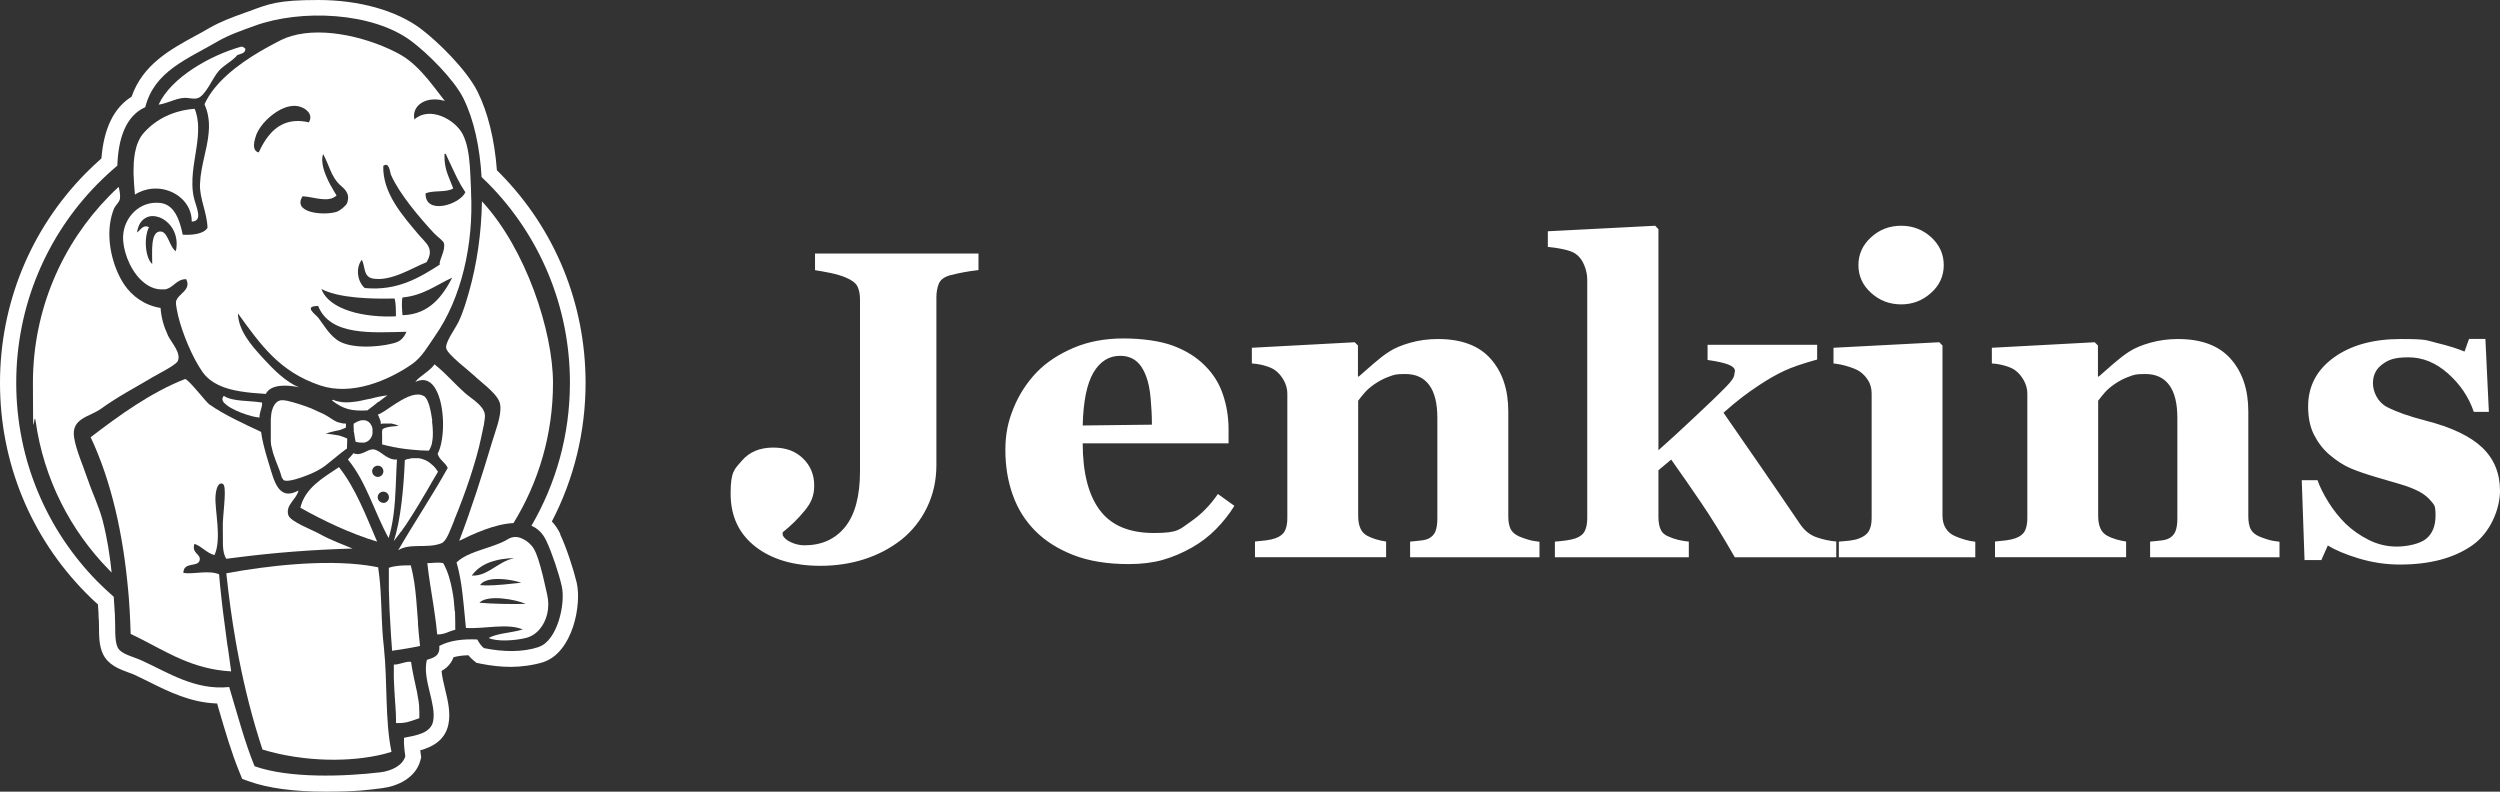
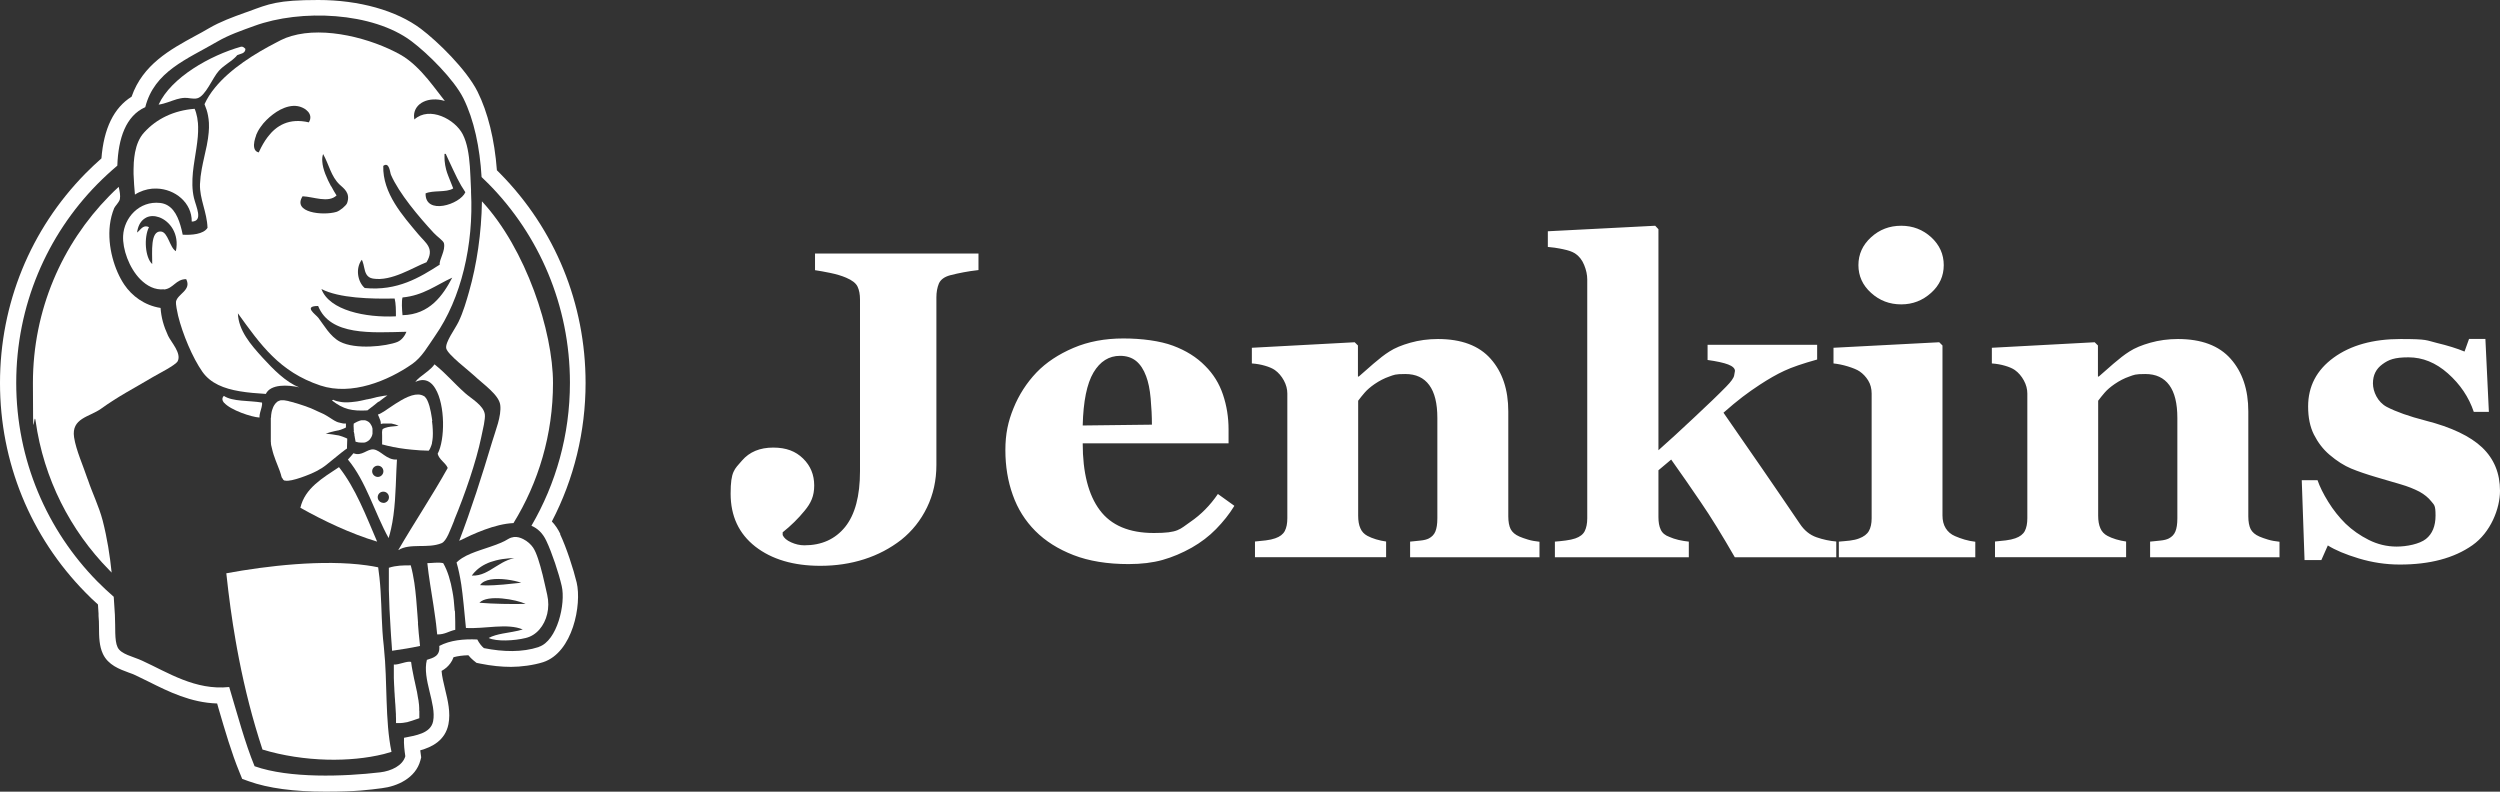
<svg xmlns="http://www.w3.org/2000/svg" width="120" height="38" viewBox="0 0 120 38" fill="none">
  <rect x="0" y="0" width="120" height="38" fill="#333333" stroke="none" />
  <path d="M8.486 4.763C8.603 4.73 8.731 4.702 8.865 4.697C9.037 4.686 9.266 4.768 9.466 4.719C9.867 4.619 10.2 3.735 10.501 3.404C10.746 3.133 11.035 2.995 11.263 2.779C11.308 2.741 11.347 2.696 11.386 2.647C11.542 2.575 11.77 2.58 11.781 2.348C11.714 2.276 11.642 2.221 11.564 2.243C10.095 2.658 8.214 3.713 7.613 5.023C7.941 4.973 8.203 4.846 8.486 4.763Z" fill="white" />
  <path d="M7.869 13.897C8.325 13.852 8.436 13.399 8.937 13.399C9.21 13.935 8.52 14.101 8.447 14.482C8.431 14.582 8.503 14.969 8.548 15.151C8.765 16.035 9.243 17.173 9.716 17.847C10.111 18.405 10.751 18.654 11.508 18.781C11.903 18.848 12.326 18.881 12.76 18.908C12.988 18.428 13.818 18.466 14.363 18.593C13.712 18.339 13.111 17.72 12.604 17.168C12.031 16.538 11.447 15.864 11.419 15.04C12.504 16.538 13.406 17.847 15.381 18.505C16.878 19.002 18.625 18.278 19.777 17.477C20.256 17.146 20.54 16.615 20.879 16.129C22.148 14.316 22.738 11.73 22.61 9.222C22.61 9.189 22.61 9.156 22.61 9.117C22.599 8.912 22.593 8.702 22.582 8.498C22.576 8.327 22.565 8.155 22.554 7.99C22.51 7.404 22.426 6.868 22.215 6.454C21.848 5.724 20.612 5.078 19.889 5.735C19.878 5.669 19.872 5.603 19.872 5.542C19.894 4.951 20.573 4.613 21.352 4.846C21.174 4.613 20.991 4.376 20.801 4.133C20.445 3.674 20.056 3.227 19.61 2.884C19.483 2.784 19.349 2.696 19.21 2.619C17.835 1.851 15.604 1.254 13.99 1.729C13.812 1.779 13.645 1.845 13.489 1.922C13.411 1.961 13.333 2 13.255 2.044C12.254 2.558 11.057 3.298 10.317 4.21C10.111 4.459 9.944 4.724 9.816 5C9.894 5.183 9.95 5.359 9.983 5.536C10.006 5.658 10.022 5.774 10.028 5.895C10.039 6.056 10.028 6.21 10.017 6.365C10 6.559 9.972 6.746 9.933 6.94C9.933 6.967 9.922 6.995 9.917 7.023C9.844 7.382 9.75 7.747 9.683 8.117C9.638 8.354 9.61 8.592 9.599 8.841C9.577 9.548 9.933 10.167 9.961 10.935C9.766 11.25 9.182 11.289 8.77 11.266C8.742 11.117 8.703 10.963 8.659 10.813C8.503 10.283 8.236 9.802 7.685 9.741C6.683 9.631 5.954 10.454 5.91 11.316C5.876 11.951 6.194 12.858 6.733 13.405C7.051 13.725 7.435 13.93 7.874 13.886L7.869 13.897ZM19.082 16.411C18.542 16.626 17.062 16.792 16.316 16.4C15.843 16.151 15.537 15.587 15.281 15.256C15.159 15.096 14.535 14.687 15.27 14.687C15.849 16.129 17.835 15.963 19.51 15.925C19.438 16.112 19.277 16.333 19.076 16.411H19.082ZM15.431 13.874C16.266 14.311 17.802 14.355 18.943 14.328C19.004 14.576 19.004 14.88 19.004 15.184C17.54 15.256 15.815 14.897 15.431 13.88V13.874ZM19.321 15.129C19.293 14.858 19.271 14.444 19.321 14.278C20.323 14.184 20.941 13.676 21.708 13.327C21.263 14.173 20.629 15.101 19.321 15.129ZM21.753 9.04C21.675 8.835 21.592 8.642 21.514 8.437C21.475 8.338 21.441 8.238 21.413 8.133C21.38 8.001 21.352 7.857 21.341 7.708C21.341 7.653 21.336 7.597 21.336 7.542C21.336 7.492 21.336 7.443 21.336 7.387H21.397C21.447 7.487 21.491 7.586 21.536 7.691C21.675 7.984 21.809 8.283 21.953 8.57C22.07 8.802 22.198 9.023 22.337 9.227C22.081 9.819 20.401 10.344 20.428 9.283C20.79 9.122 21.419 9.249 21.742 9.051L21.753 9.04ZM17.362 12.465C17.379 12.488 17.39 12.515 17.401 12.543C17.435 12.631 17.457 12.731 17.479 12.836C17.529 13.079 17.596 13.322 17.902 13.372C18.793 13.521 19.833 12.83 20.473 12.587C20.874 11.918 20.44 11.675 20.078 11.244C19.343 10.366 18.358 9.277 18.397 7.962C18.692 7.747 18.72 8.288 18.765 8.387C19.149 9.277 20.111 10.415 20.818 11.178C20.991 11.366 21.274 11.548 21.308 11.67C21.397 12.029 21.069 12.465 21.107 12.703C20.15 13.316 19.076 13.979 17.507 13.825C17.173 13.537 17.045 12.891 17.368 12.465H17.362ZM15.893 8.946C15.693 8.575 15.492 8.128 15.47 7.752C15.459 7.625 15.47 7.503 15.509 7.393C15.799 7.912 15.888 8.465 16.299 8.857C16.483 9.034 16.839 9.249 16.661 9.747C16.622 9.863 16.316 10.123 16.144 10.172C15.504 10.36 14.018 10.211 14.524 9.421C15.053 9.443 15.76 9.758 16.155 9.382C16.077 9.261 15.988 9.111 15.899 8.94L15.893 8.946ZM12.287 6.498C12.337 6.371 12.41 6.232 12.51 6.094C12.588 5.978 12.682 5.868 12.788 5.763C12.983 5.569 13.211 5.393 13.45 5.266C13.723 5.127 14.012 5.05 14.279 5.094C14.385 5.111 14.496 5.149 14.602 5.21C14.636 5.227 14.663 5.249 14.691 5.271C14.836 5.382 14.931 5.542 14.886 5.73C14.875 5.774 14.853 5.824 14.825 5.873C13.879 5.652 13.267 6.023 12.849 6.575C12.688 6.785 12.554 7.028 12.443 7.266C12.437 7.282 12.426 7.299 12.421 7.316C12.343 7.299 12.287 7.26 12.254 7.211C12.232 7.177 12.209 7.139 12.204 7.094C12.159 6.907 12.237 6.652 12.298 6.492L12.287 6.498ZM6.578 11.167C6.617 10.868 6.728 10.664 6.878 10.537C6.923 10.498 6.978 10.465 7.028 10.438C7.212 10.349 7.429 10.355 7.635 10.427C8.147 10.609 8.62 11.222 8.442 12.056C8.141 11.885 8.069 11.134 7.718 11.112C7.212 11.079 7.307 12.084 7.307 12.675C6.962 12.36 6.9 11.399 7.151 10.902C6.923 10.791 6.795 10.951 6.672 11.079C6.639 11.112 6.605 11.145 6.572 11.167H6.578Z" fill="white" />
  <path d="M6.489 9.333C6.544 9.294 6.605 9.266 6.667 9.233C6.945 9.101 7.234 9.04 7.518 9.051C8.408 9.073 9.215 9.736 9.204 10.637C9.766 10.62 9.416 9.941 9.31 9.504C9.215 9.101 9.221 8.681 9.26 8.266C9.299 7.885 9.371 7.498 9.427 7.117C9.455 6.935 9.477 6.752 9.494 6.57C9.505 6.41 9.516 6.244 9.51 6.089C9.51 5.968 9.499 5.846 9.477 5.725C9.477 5.686 9.466 5.653 9.46 5.614C9.432 5.481 9.399 5.349 9.343 5.222C8.342 5.299 7.512 5.702 6.917 6.36C6.683 6.614 6.555 6.946 6.483 7.31C6.455 7.465 6.433 7.631 6.422 7.797C6.416 7.907 6.411 8.018 6.411 8.128C6.411 8.206 6.411 8.277 6.411 8.355C6.422 8.703 6.45 9.04 6.477 9.344L6.489 9.333Z" fill="white" />
  <path d="M20.067 29.916C20.056 29.784 20.05 29.656 20.039 29.529C20 28.999 19.961 28.474 19.889 27.977C19.844 27.684 19.789 27.402 19.716 27.137C19.349 27.137 19.026 27.137 18.665 27.253C18.665 27.606 18.665 27.954 18.665 28.308C18.676 28.922 18.709 29.54 18.748 30.154C18.754 30.275 18.765 30.402 18.77 30.524C18.781 30.679 18.793 30.833 18.804 30.988L18.82 31.237C19.338 31.159 19.683 31.11 20.162 31.005C20.139 30.806 20.117 30.607 20.1 30.402C20.089 30.242 20.073 30.082 20.061 29.922L20.067 29.916Z" fill="white" />
-   <path d="M10.924 31.032C10.907 30.905 10.89 30.778 10.874 30.656C10.757 29.805 10.651 28.977 10.568 28.137C10.551 27.949 10.529 27.761 10.518 27.567C10.011 27.352 9.282 27.578 8.804 27.501C8.804 27.485 8.804 27.474 8.804 27.462C8.837 26.949 9.533 27.247 9.588 26.871C9.633 26.584 9.188 26.562 9.332 26.103C9.705 26.236 9.9 26.534 10.295 26.645C10.657 25.86 10.295 24.462 10.345 23.805C10.356 23.683 10.406 23.119 10.685 23.219C10.712 23.23 10.735 23.257 10.751 23.302C10.874 23.628 10.674 24.788 10.696 25.335C10.718 25.91 10.629 26.462 10.863 26.822C11.024 26.799 11.18 26.777 11.341 26.761C13.144 26.529 14.975 26.385 16.923 26.33C16.455 26.131 15.904 25.943 15.298 25.606C14.97 25.424 13.934 25.037 13.84 24.727C13.69 24.235 14.235 23.97 14.329 23.545C13.345 24.081 13.15 23.031 12.916 22.29C12.705 21.616 12.582 21.119 12.532 20.732C11.681 20.329 10.774 19.92 10.039 19.406C10.011 19.384 9.939 19.307 9.844 19.202C9.533 18.842 8.971 18.157 8.876 18.196C7.24 18.837 5.715 19.942 4.352 20.986C5.359 23.13 5.899 25.645 6.138 28.186C6.155 28.352 6.166 28.518 6.183 28.684C6.199 28.877 6.21 29.07 6.222 29.264C6.244 29.651 6.261 30.043 6.272 30.43C6.4 30.491 6.522 30.551 6.65 30.612C7.991 31.286 9.243 32.126 11.096 32.226C11.063 31.982 11.03 31.739 10.996 31.502C10.974 31.341 10.952 31.187 10.929 31.026L10.924 31.032Z" fill="white" />
  <path d="M4.207 23.003C4.001 22.379 3.65 21.61 3.556 20.992C3.417 20.069 4.29 20.019 4.847 19.621C5.709 19.002 6.388 18.665 7.323 18.107C7.601 17.942 8.436 17.527 8.531 17.334C8.72 16.952 8.208 16.416 8.069 16.118C7.852 15.648 7.741 15.245 7.707 14.781C6.923 14.659 6.327 14.195 5.971 13.67C5.504 12.985 5.147 11.841 5.275 10.791C5.309 10.515 5.376 10.244 5.481 9.99C5.52 9.896 5.721 9.708 5.754 9.559C5.787 9.382 5.743 9.178 5.698 8.968C5.542 9.111 5.392 9.255 5.242 9.41C2.983 11.709 1.58 14.875 1.58 18.384C1.58 21.892 1.625 19.605 1.708 20.201C2.098 22.981 3.378 25.467 5.242 27.363C5.281 27.401 5.32 27.44 5.359 27.484C5.275 26.666 5.147 25.843 4.93 24.992C4.747 24.296 4.435 23.677 4.212 23.009L4.207 23.003Z" fill="white" />
  <path d="M18.42 30.994C18.409 30.883 18.397 30.773 18.386 30.668C18.375 30.546 18.364 30.425 18.358 30.303C18.303 29.447 18.308 28.59 18.214 27.723C18.197 27.557 18.175 27.397 18.152 27.231C17.974 27.192 17.796 27.165 17.607 27.137C15.515 26.844 12.799 27.159 10.863 27.518C10.985 28.657 11.13 29.729 11.313 30.767C11.336 30.894 11.358 31.016 11.38 31.143C11.408 31.303 11.441 31.458 11.469 31.613C11.758 33.094 12.12 34.519 12.599 35.978C13.578 36.276 14.658 36.437 15.715 36.464C16.672 36.486 17.602 36.398 18.425 36.194C18.553 36.16 18.676 36.127 18.792 36.089C18.475 34.575 18.603 32.745 18.431 31.121C18.431 31.077 18.42 31.038 18.42 30.994Z" fill="white" />
  <path d="M21.825 29.325C21.814 29.153 21.797 28.982 21.781 28.811C21.764 28.672 21.747 28.534 21.72 28.402C21.631 27.888 21.491 27.407 21.274 27.031C21.029 26.976 20.746 27.031 20.512 27.031C20.579 27.678 20.701 28.369 20.807 29.059C20.829 29.186 20.846 29.319 20.863 29.446C20.879 29.562 20.896 29.684 20.913 29.8C20.913 29.838 20.924 29.883 20.929 29.921C20.952 30.098 20.968 30.28 20.985 30.452C21.352 30.463 21.547 30.291 21.853 30.231C21.853 29.988 21.853 29.717 21.842 29.441C21.842 29.396 21.842 29.358 21.836 29.314L21.825 29.325Z" fill="white" />
  <path d="M26.038 27.562C25.91 27.048 25.754 26.528 25.593 26.291C25.498 26.147 25.32 25.976 25.114 25.876C24.975 25.805 24.819 25.76 24.669 25.777C24.58 25.788 24.491 25.816 24.407 25.865C24.285 25.943 24.151 26.009 24.001 26.07C23.411 26.318 22.671 26.479 22.187 26.783C22.081 26.849 21.992 26.921 21.914 26.998C22.009 27.319 22.081 27.678 22.142 28.064C22.165 28.203 22.181 28.346 22.198 28.49C22.22 28.661 22.237 28.833 22.254 29.004C22.293 29.385 22.326 29.766 22.365 30.142C23.255 30.197 24.352 29.899 25.092 30.214C25.02 30.236 24.942 30.258 24.864 30.275C24.391 30.385 23.84 30.413 23.456 30.623C23.823 30.8 24.68 30.761 25.236 30.623C25.492 30.562 25.715 30.419 25.893 30.214C26.244 29.811 26.411 29.186 26.266 28.551C26.205 28.286 26.127 27.921 26.038 27.556V27.562ZM25.02 27.971C24.474 28.026 23.851 28.109 23.278 28.098C23.2 28.098 23.122 28.092 23.044 28.087C23.139 27.938 23.328 27.855 23.556 27.816C24.023 27.738 24.658 27.849 25.02 27.971ZM22.649 27.622C22.682 27.578 22.716 27.534 22.755 27.49C22.799 27.446 22.844 27.401 22.888 27.357C22.888 27.357 22.888 27.357 22.894 27.352C23.139 27.136 23.445 26.987 23.806 26.899C24.001 26.849 24.213 26.816 24.441 26.799C24.519 26.794 24.602 26.788 24.686 26.788C24.58 26.81 24.48 26.843 24.38 26.882C23.979 27.042 23.634 27.335 23.267 27.501C23.072 27.589 22.872 27.639 22.654 27.628L22.649 27.622ZM23.011 28.932C23.4 28.518 24.78 28.777 25.231 28.987C24.535 29.004 23.667 28.987 23.011 28.932Z" fill="white" />
  <path d="M26.9 25.639C26.789 25.407 26.655 25.203 26.489 25.031C27.552 22.992 28.108 20.71 28.108 18.384C28.108 14.582 26.65 11.007 24.001 8.322C23.951 8.272 23.901 8.222 23.851 8.172C23.74 6.692 23.417 5.393 22.922 4.398C22.387 3.332 21.007 1.989 20.2 1.381C19.032 0.503 17.234 0 15.275 0C13.317 0 12.91 0.188 11.937 0.547C11.87 0.569 11.803 0.597 11.731 0.619C11.169 0.823 10.584 1.033 10.033 1.354C9.811 1.486 9.577 1.613 9.349 1.735C8.175 2.376 6.85 3.1 6.316 4.642C5.465 5.172 4.981 6.167 4.869 7.603C4.608 7.835 4.352 8.073 4.107 8.322C1.458 11.013 0 14.588 0 18.384C0 22.18 1.458 25.755 4.107 28.446C4.296 28.64 4.496 28.833 4.702 29.015C4.713 29.159 4.725 29.308 4.73 29.457V29.568C4.747 29.734 4.752 29.916 4.752 30.087C4.752 30.568 4.763 31.016 4.942 31.391C5.192 31.922 5.737 32.121 6.171 32.281C6.294 32.325 6.405 32.364 6.494 32.408C6.706 32.508 6.923 32.612 7.151 32.728C8.091 33.198 9.16 33.729 10.423 33.767C10.445 33.85 10.473 33.939 10.495 34.022C10.801 35.066 11.113 36.143 11.497 37.072L11.625 37.387L11.948 37.503C12.871 37.834 14.112 38 15.626 38C17.14 38 17.702 37.912 18.325 37.834C19.071 37.746 19.95 37.348 20.178 36.502L20.217 36.353C20.217 36.353 20.178 36.055 20.172 36.016C20.729 35.862 21.369 35.547 21.525 34.762C21.636 34.204 21.497 33.629 21.363 33.077C21.291 32.773 21.213 32.463 21.196 32.204C21.28 32.159 21.358 32.104 21.436 32.038C21.558 31.927 21.692 31.773 21.77 31.546C21.976 31.491 22.209 31.458 22.482 31.452C22.56 31.546 22.638 31.629 22.721 31.695L22.872 31.817L23.061 31.855C23.578 31.96 24.073 32.01 24.53 32.01C24.986 32.01 25.604 31.933 26.071 31.784C27.496 31.32 27.93 29.015 27.68 27.96C27.529 27.33 27.19 26.286 26.884 25.639H26.9ZM25.849 31.06C25.07 31.314 24.163 31.297 23.228 31.11C23.116 31.021 22.994 30.861 22.91 30.695C22.243 30.667 21.614 30.728 21.085 31.005C21.135 31.496 20.801 31.574 20.49 31.673C20.256 32.59 20.957 33.784 20.79 34.618C20.673 35.215 19.933 35.303 19.393 35.414C19.377 35.745 19.416 36.022 19.455 36.298C19.332 36.751 18.776 37.011 18.247 37.072C16.516 37.276 13.884 37.37 12.22 36.779C11.753 35.646 11.391 34.27 11.002 32.977C9.377 33.148 8.063 32.281 6.822 31.712C6.394 31.513 5.799 31.408 5.643 31.065C5.487 30.739 5.548 30.109 5.515 29.513C5.498 29.225 5.476 28.932 5.459 28.645C5.186 28.407 4.925 28.164 4.669 27.905C2.265 25.462 0.779 22.092 0.779 18.373C0.779 14.654 2.265 11.283 4.669 8.841C4.975 8.532 5.298 8.233 5.632 7.951C5.676 6.636 6.043 5.559 6.973 5.144C7.407 3.426 8.965 2.851 10.434 1.995C10.985 1.674 11.586 1.47 12.209 1.243C14.446 0.425 17.885 0.58 19.744 1.973C20.534 2.564 21.792 3.813 22.243 4.719C22.755 5.752 23.033 7.084 23.116 8.498C23.233 8.609 23.35 8.725 23.467 8.841C25.871 11.283 27.357 14.654 27.357 18.373C27.357 20.876 26.683 23.224 25.509 25.236C25.804 25.363 26.049 25.589 26.221 25.954C26.5 26.54 26.823 27.523 26.962 28.126C27.162 28.977 26.745 30.761 25.865 31.049L25.849 31.06Z" fill="white" />
  <path d="M22.009 15.449C21.853 15.775 21.358 16.433 21.419 16.72C21.48 17.019 22.538 17.814 22.766 18.035C23.177 18.428 23.951 18.947 24.012 19.439C24.079 19.964 23.779 20.682 23.628 21.191C23.122 22.881 22.621 24.445 22.042 25.959C22.727 25.622 23.756 25.147 24.647 25.108C25.849 23.158 26.544 20.854 26.544 18.384C26.544 15.914 25.248 11.941 23.133 9.664C23.111 11.173 22.888 12.703 22.51 14.018C22.398 14.411 22.237 14.98 22.009 15.449Z" fill="white" />
  <path d="M21.797 24.976C22.315 23.732 22.855 22.169 23.1 20.986C23.128 20.842 23.183 20.605 23.228 20.378C23.261 20.185 23.289 19.997 23.272 19.886C23.211 19.455 22.627 19.14 22.326 18.87C21.775 18.378 21.43 17.947 20.857 17.488C20.69 17.731 20.384 17.919 20.156 18.107C20.067 18.179 19.989 18.256 19.933 18.334C20.084 18.262 20.223 18.234 20.345 18.245C20.579 18.267 20.762 18.422 20.901 18.66C21.369 19.439 21.369 21.102 21.007 21.782C21.091 22.08 21.375 22.196 21.491 22.461C20.735 23.815 19.889 25.075 19.115 26.407C19.694 26.053 20.518 26.346 21.191 26.075C21.441 25.976 21.619 25.412 21.809 24.965L21.797 24.976Z" fill="white" />
  <path d="M18.765 25.413C18.97 24.512 18.987 23.556 19.026 22.589C19.032 22.412 19.043 22.235 19.054 22.059C18.553 22.092 18.28 21.611 17.93 21.572C17.624 21.539 17.368 21.921 16.967 21.755C16.878 21.854 16.795 21.965 16.7 22.059C17.574 23.108 17.974 24.595 18.653 25.827C18.698 25.689 18.731 25.551 18.765 25.407V25.413ZM17.863 22.622C17.863 22.473 17.985 22.352 18.136 22.352C18.286 22.352 18.403 22.473 18.403 22.622C18.403 22.771 18.28 22.893 18.136 22.893C17.991 22.893 17.863 22.771 17.863 22.622ZM18.403 24.136C18.253 24.136 18.13 24.015 18.13 23.866C18.13 23.716 18.253 23.595 18.403 23.6C18.553 23.6 18.67 23.722 18.67 23.871C18.67 24.02 18.547 24.142 18.397 24.142L18.403 24.136Z" fill="white" />
  <path d="M10.762 19.334C11.063 19.683 12.07 20.02 12.454 20.042C12.454 19.959 12.465 19.876 12.487 19.799C12.532 19.622 12.599 19.456 12.576 19.323C11.964 19.218 11.163 19.285 10.746 19.003C10.64 19.108 10.662 19.224 10.757 19.34L10.762 19.334Z" fill="white" />
  <path d="M13.55 22.932C13.55 22.937 13.55 22.943 13.556 22.948C13.556 22.954 13.556 22.959 13.562 22.965C13.567 22.976 13.573 22.987 13.578 22.998C13.578 22.998 13.584 23.009 13.589 23.015C13.589 23.015 13.595 23.026 13.601 23.031C13.606 23.037 13.612 23.042 13.623 23.048C13.628 23.048 13.634 23.059 13.639 23.059C13.639 23.059 13.645 23.059 13.651 23.064C13.651 23.064 13.651 23.064 13.656 23.064C13.656 23.064 13.667 23.064 13.673 23.07C13.673 23.07 13.678 23.07 13.684 23.07C13.684 23.07 13.69 23.07 13.695 23.07C13.979 23.136 14.908 22.766 15.175 22.622C15.192 22.617 15.203 22.606 15.22 22.6C15.231 22.595 15.248 22.584 15.259 22.578C15.281 22.567 15.303 22.55 15.331 22.534L15.342 22.528C15.37 22.512 15.398 22.495 15.426 22.479C15.426 22.479 15.426 22.479 15.431 22.479C15.454 22.462 15.481 22.445 15.504 22.429C15.526 22.412 15.554 22.396 15.576 22.379C15.609 22.357 15.637 22.329 15.671 22.307C15.682 22.302 15.687 22.296 15.698 22.285C15.721 22.269 15.743 22.252 15.765 22.23C15.86 22.158 15.949 22.081 16.038 22.009C16.066 21.987 16.099 21.959 16.127 21.937C16.155 21.909 16.188 21.887 16.216 21.865C16.244 21.843 16.277 21.816 16.305 21.793C16.333 21.771 16.366 21.744 16.394 21.721C16.4 21.716 16.411 21.71 16.416 21.705C16.466 21.666 16.517 21.628 16.567 21.589C16.589 21.572 16.611 21.556 16.639 21.539C16.645 21.539 16.65 21.528 16.656 21.528C16.656 21.517 16.656 21.5 16.656 21.489C16.656 21.473 16.656 21.462 16.656 21.445C16.656 21.329 16.667 21.219 16.667 21.103C16.667 21.086 16.667 21.07 16.667 21.053C16.65 21.042 16.628 21.036 16.611 21.025C16.594 21.014 16.572 21.009 16.555 21.003C16.539 20.992 16.517 20.987 16.5 20.981C16.483 20.976 16.461 20.965 16.444 20.959C16.422 20.948 16.4 20.942 16.377 20.937C16.366 20.937 16.355 20.931 16.344 20.926C16.322 20.92 16.294 20.909 16.266 20.904C16.249 20.904 16.233 20.893 16.216 20.893C16.216 20.893 16.21 20.893 16.205 20.893H16.194C16.177 20.893 16.16 20.882 16.144 20.882C16.144 20.882 16.138 20.882 16.133 20.882C16.11 20.882 16.094 20.871 16.071 20.871C16.049 20.871 16.027 20.86 16.005 20.86C15.982 20.86 15.96 20.854 15.932 20.849C15.882 20.843 15.838 20.837 15.787 20.832C15.765 20.832 15.737 20.832 15.71 20.826C15.687 20.826 15.659 20.826 15.632 20.826C15.648 20.815 15.665 20.81 15.687 20.804C15.704 20.799 15.726 20.788 15.743 20.782C15.765 20.777 15.782 20.771 15.804 20.76C15.826 20.755 15.843 20.749 15.865 20.744C15.888 20.738 15.904 20.732 15.927 20.727C15.949 20.727 15.971 20.716 15.993 20.71C16.016 20.71 16.038 20.699 16.06 20.694C16.088 20.688 16.116 20.683 16.144 20.677C16.16 20.677 16.177 20.672 16.194 20.666C16.205 20.666 16.216 20.666 16.227 20.661C16.249 20.661 16.272 20.65 16.288 20.644C16.311 20.644 16.327 20.633 16.349 20.628C16.372 20.622 16.389 20.616 16.411 20.605C16.433 20.6 16.45 20.594 16.466 20.583C16.477 20.583 16.483 20.578 16.494 20.572C16.511 20.567 16.528 20.556 16.544 20.55C16.55 20.55 16.555 20.545 16.567 20.539C16.578 20.534 16.589 20.523 16.605 20.517C16.605 20.484 16.605 20.456 16.605 20.423C16.605 20.39 16.605 20.362 16.605 20.329C16.594 20.329 16.589 20.329 16.578 20.329C16.572 20.329 16.561 20.329 16.555 20.329C16.544 20.329 16.539 20.329 16.528 20.329C16.517 20.329 16.511 20.329 16.5 20.329C16.483 20.329 16.466 20.329 16.45 20.323C16.433 20.323 16.416 20.318 16.405 20.312C16.383 20.312 16.355 20.301 16.333 20.296C16.327 20.296 16.322 20.296 16.311 20.29C16.294 20.29 16.283 20.279 16.266 20.279C16.266 20.279 16.266 20.279 16.261 20.279C16.244 20.274 16.227 20.268 16.21 20.263C16.194 20.257 16.183 20.252 16.166 20.246C16.155 20.246 16.144 20.235 16.133 20.23C16.071 20.202 16.016 20.169 15.966 20.136C15.915 20.102 15.865 20.069 15.81 20.036C15.776 20.014 15.737 19.992 15.704 19.97C15.687 19.959 15.665 19.948 15.648 19.937C15.632 19.926 15.615 19.92 15.598 19.909C15.582 19.898 15.565 19.892 15.548 19.881C15.515 19.865 15.481 19.848 15.443 19.832C15.409 19.815 15.37 19.799 15.331 19.782C15.292 19.765 15.259 19.749 15.22 19.732C15.203 19.721 15.181 19.716 15.164 19.705C15.142 19.694 15.125 19.688 15.103 19.677C15.081 19.666 15.064 19.66 15.042 19.649C15.02 19.638 15.003 19.633 14.981 19.622C14.958 19.611 14.942 19.605 14.919 19.594C14.897 19.589 14.88 19.578 14.858 19.572C14.836 19.561 14.819 19.555 14.797 19.55C14.758 19.533 14.713 19.517 14.669 19.5C14.647 19.495 14.624 19.484 14.602 19.478C14.58 19.473 14.558 19.462 14.535 19.456C14.513 19.451 14.491 19.439 14.469 19.434C14.446 19.428 14.424 19.417 14.402 19.412C14.38 19.406 14.357 19.395 14.335 19.39C14.291 19.379 14.246 19.362 14.207 19.351C14.163 19.34 14.118 19.329 14.079 19.312C14.057 19.307 14.035 19.301 14.012 19.296C13.99 19.29 13.968 19.285 13.945 19.279C13.923 19.279 13.901 19.268 13.884 19.263C13.868 19.257 13.84 19.252 13.823 19.246C13.801 19.246 13.779 19.235 13.762 19.235C13.74 19.235 13.723 19.224 13.701 19.224C13.678 19.224 13.656 19.218 13.634 19.213C13.595 19.213 13.556 19.213 13.523 19.213C13.511 19.213 13.495 19.213 13.484 19.213C13.473 19.213 13.456 19.213 13.445 19.224C13.434 19.224 13.417 19.23 13.406 19.235C13.395 19.235 13.383 19.246 13.367 19.252C13.356 19.252 13.345 19.263 13.333 19.268C13.322 19.274 13.311 19.279 13.3 19.29C13.289 19.296 13.278 19.307 13.272 19.318C13.261 19.329 13.25 19.334 13.244 19.346C13.233 19.357 13.228 19.362 13.216 19.373C13.205 19.384 13.2 19.395 13.189 19.412C13.183 19.423 13.178 19.434 13.166 19.445C13.161 19.456 13.155 19.467 13.15 19.473C13.15 19.478 13.144 19.484 13.139 19.489C13.127 19.511 13.116 19.528 13.111 19.55C13.111 19.561 13.105 19.572 13.1 19.578C13.089 19.605 13.077 19.638 13.066 19.672C13.066 19.683 13.061 19.694 13.055 19.705C13.05 19.727 13.044 19.749 13.039 19.771C13.039 19.782 13.039 19.793 13.033 19.804C13.033 19.826 13.022 19.854 13.022 19.876C13.022 19.887 13.022 19.898 13.016 19.915C13.016 19.937 13.011 19.953 13.011 19.975V20.025C13.005 20.036 12.999 20.053 12.999 20.064C12.999 20.075 12.999 20.091 12.999 20.102C12.999 20.114 12.999 20.13 12.999 20.141C12.999 20.169 12.999 20.197 12.999 20.23C12.999 20.23 12.999 20.235 12.999 20.241C12.999 20.257 12.999 20.274 12.999 20.285C12.999 20.285 12.999 20.296 12.999 20.301C12.999 20.323 12.999 20.346 12.999 20.373C12.999 20.456 12.999 20.539 12.999 20.622C12.999 20.672 12.999 20.721 12.999 20.771C12.999 20.799 12.999 20.826 12.999 20.86C12.999 20.904 12.999 20.942 12.999 20.987C12.999 21.02 12.999 21.047 12.999 21.075C12.999 21.092 12.999 21.103 12.999 21.119C12.999 21.119 12.999 21.13 12.999 21.136C12.999 21.136 12.999 21.141 12.999 21.147C12.999 21.158 12.999 21.174 12.999 21.191C12.999 21.191 12.999 21.191 12.999 21.197C12.999 21.213 12.999 21.23 13.005 21.246C13.005 21.257 13.005 21.274 13.005 21.285C13.005 21.296 13.005 21.313 13.011 21.324C13.011 21.329 13.011 21.335 13.011 21.34C13.011 21.357 13.011 21.373 13.022 21.39C13.022 21.407 13.027 21.423 13.033 21.44C13.044 21.5 13.061 21.561 13.077 21.622C13.083 21.65 13.094 21.683 13.1 21.71C13.111 21.738 13.116 21.771 13.127 21.799C13.127 21.816 13.139 21.832 13.144 21.849C13.144 21.865 13.155 21.882 13.161 21.898C13.178 21.948 13.194 21.998 13.211 22.042C13.222 22.07 13.233 22.097 13.239 22.119C13.261 22.169 13.278 22.224 13.3 22.274C13.311 22.296 13.317 22.324 13.328 22.346C13.361 22.429 13.395 22.512 13.422 22.589C13.422 22.589 13.422 22.6 13.428 22.606C13.439 22.639 13.45 22.672 13.461 22.705C13.467 22.727 13.478 22.749 13.484 22.777C13.484 22.794 13.489 22.805 13.495 22.821C13.5 22.843 13.506 22.86 13.511 22.876C13.523 22.91 13.534 22.943 13.545 22.97L13.55 22.932Z" fill="white" />
  <path d="M20.751 20.213C20.746 20.152 20.735 20.092 20.723 20.025C20.718 19.981 20.712 19.942 20.701 19.898C20.696 19.854 20.684 19.815 20.679 19.771C20.662 19.688 20.645 19.611 20.623 19.534C20.623 19.512 20.612 19.495 20.607 19.473C20.551 19.285 20.484 19.13 20.395 19.047C20.378 19.031 20.362 19.014 20.34 19.009C20.178 18.915 19.983 18.92 19.772 18.981C19.761 18.981 19.75 18.987 19.738 18.992C19.521 19.058 19.293 19.186 19.076 19.324C19.043 19.346 19.009 19.368 18.976 19.384C18.848 19.467 18.72 19.556 18.603 19.633C18.587 19.644 18.564 19.661 18.548 19.672C18.531 19.683 18.509 19.699 18.492 19.71C18.464 19.727 18.436 19.744 18.414 19.76C18.386 19.777 18.364 19.793 18.336 19.804C18.319 19.815 18.303 19.821 18.292 19.832C18.236 19.86 18.186 19.887 18.141 19.898C18.147 19.915 18.152 19.937 18.164 19.953C18.175 19.987 18.191 20.02 18.208 20.058C18.208 20.07 18.219 20.081 18.219 20.092C18.23 20.114 18.236 20.136 18.247 20.158C18.247 20.169 18.253 20.18 18.258 20.191C18.258 20.202 18.264 20.213 18.269 20.23C18.269 20.241 18.269 20.258 18.275 20.268C18.275 20.296 18.28 20.324 18.28 20.351C18.297 20.351 18.314 20.346 18.331 20.34C18.347 20.34 18.364 20.335 18.381 20.329C18.397 20.329 18.409 20.329 18.425 20.329C18.442 20.329 18.453 20.329 18.47 20.329C18.481 20.329 18.497 20.329 18.509 20.329C18.52 20.329 18.537 20.329 18.548 20.329C18.559 20.329 18.575 20.329 18.592 20.329C18.592 20.329 18.592 20.329 18.598 20.329C18.609 20.329 18.62 20.329 18.631 20.329C18.642 20.329 18.653 20.329 18.665 20.329C18.681 20.329 18.698 20.329 18.715 20.329C18.726 20.329 18.737 20.329 18.748 20.329C18.759 20.329 18.77 20.329 18.776 20.329C18.804 20.329 18.826 20.34 18.854 20.346C18.893 20.357 18.926 20.362 18.965 20.373C19.026 20.39 19.076 20.412 19.132 20.44C19.099 20.44 19.065 20.445 19.026 20.451C18.993 20.451 18.954 20.456 18.92 20.462C18.709 20.479 18.503 20.506 18.364 20.6C18.331 20.694 18.336 20.799 18.342 20.915C18.342 20.932 18.342 20.943 18.342 20.959V20.97C18.342 20.998 18.342 21.026 18.342 21.059C18.342 21.07 18.342 21.086 18.342 21.103C18.342 21.108 18.342 21.119 18.342 21.125C18.342 21.147 18.342 21.169 18.342 21.191C18.342 21.208 18.342 21.224 18.342 21.235C18.342 21.252 18.342 21.269 18.342 21.285C18.342 21.302 18.342 21.318 18.336 21.329C18.42 21.352 18.509 21.374 18.598 21.396C18.959 21.484 19.355 21.545 19.766 21.584C20.028 21.611 20.3 21.628 20.579 21.633C20.634 21.567 20.673 21.473 20.707 21.374C20.718 21.34 20.723 21.313 20.735 21.28C20.735 21.274 20.735 21.263 20.735 21.258C20.751 21.169 20.768 21.075 20.773 20.976C20.773 20.976 20.773 20.97 20.773 20.965C20.779 20.854 20.779 20.744 20.773 20.628C20.768 20.506 20.757 20.357 20.735 20.197L20.751 20.213Z" fill="white" />
  <path d="M16.973 20.671C16.973 20.699 16.984 20.726 16.989 20.748C16.989 20.76 16.995 20.776 17.001 20.787C17.001 20.793 17.001 20.798 17.001 20.809C17.001 20.82 17.006 20.837 17.012 20.854C17.012 20.859 17.012 20.87 17.012 20.876C17.012 20.881 17.012 20.892 17.012 20.898C17.012 20.914 17.017 20.931 17.023 20.947C17.023 20.959 17.023 20.97 17.028 20.981C17.034 20.992 17.034 21.003 17.034 21.019C17.034 21.03 17.034 21.036 17.04 21.047C17.04 21.058 17.04 21.064 17.045 21.075C17.045 21.091 17.051 21.113 17.056 21.135C17.056 21.146 17.056 21.157 17.062 21.168C17.062 21.18 17.062 21.191 17.067 21.202C17.168 21.235 17.262 21.246 17.346 21.246C17.429 21.246 17.368 21.246 17.379 21.246C17.39 21.246 17.401 21.246 17.412 21.246C17.424 21.246 17.435 21.246 17.446 21.246C17.457 21.246 17.462 21.246 17.474 21.246C17.485 21.246 17.49 21.246 17.501 21.24C17.513 21.24 17.518 21.24 17.524 21.235C17.529 21.235 17.54 21.235 17.546 21.229C17.557 21.229 17.563 21.224 17.574 21.218C17.579 21.218 17.585 21.213 17.596 21.207C17.602 21.207 17.607 21.202 17.613 21.196C17.618 21.196 17.624 21.191 17.635 21.185C17.641 21.185 17.646 21.18 17.657 21.174C17.663 21.174 17.674 21.163 17.68 21.157C17.691 21.146 17.707 21.135 17.718 21.124C17.724 21.119 17.73 21.113 17.735 21.108C17.735 21.102 17.746 21.097 17.752 21.091C17.757 21.086 17.763 21.08 17.769 21.069C17.78 21.058 17.791 21.041 17.796 21.025C17.802 21.014 17.808 21.003 17.819 20.992C17.819 20.981 17.83 20.97 17.835 20.959C17.835 20.953 17.841 20.942 17.846 20.936C17.852 20.92 17.858 20.909 17.863 20.892C17.863 20.892 17.863 20.892 17.863 20.887C17.863 20.881 17.863 20.87 17.869 20.864C17.869 20.848 17.874 20.837 17.88 20.82C17.88 20.82 17.88 20.815 17.88 20.809C17.88 20.804 17.88 20.798 17.88 20.787C17.88 20.776 17.88 20.771 17.88 20.759C17.88 20.748 17.88 20.743 17.88 20.732C17.88 20.721 17.88 20.71 17.88 20.699C17.88 20.682 17.88 20.666 17.88 20.655C17.88 20.638 17.88 20.627 17.88 20.61C17.88 20.599 17.88 20.588 17.88 20.577C17.88 20.561 17.874 20.544 17.869 20.533C17.869 20.527 17.869 20.516 17.863 20.511C17.863 20.494 17.852 20.478 17.846 20.461C17.846 20.456 17.841 20.445 17.835 20.439C17.835 20.433 17.83 20.422 17.824 20.417C17.808 20.389 17.791 20.362 17.774 20.334C17.763 20.323 17.752 20.312 17.741 20.295C17.741 20.29 17.73 20.284 17.724 20.279C17.718 20.273 17.713 20.268 17.707 20.262C17.696 20.251 17.68 20.24 17.668 20.235C17.663 20.235 17.657 20.224 17.646 20.224C17.641 20.224 17.629 20.218 17.624 20.212C17.618 20.207 17.607 20.207 17.602 20.201C17.59 20.196 17.574 20.19 17.563 20.185C17.557 20.185 17.552 20.185 17.54 20.179C17.535 20.179 17.524 20.179 17.518 20.174C17.513 20.174 17.501 20.174 17.49 20.174C17.485 20.174 17.479 20.174 17.474 20.174C17.474 20.174 17.462 20.174 17.457 20.174C17.451 20.174 17.446 20.174 17.44 20.174C17.435 20.174 17.429 20.174 17.424 20.174H17.418C17.407 20.174 17.401 20.174 17.39 20.174C17.379 20.174 17.362 20.174 17.351 20.174C17.334 20.174 17.318 20.174 17.301 20.185C17.284 20.185 17.268 20.196 17.245 20.201C17.212 20.212 17.184 20.224 17.151 20.24C17.14 20.24 17.129 20.251 17.117 20.257C17.112 20.257 17.101 20.262 17.095 20.268C17.09 20.268 17.078 20.273 17.073 20.279C17.04 20.295 17.012 20.317 16.978 20.334C16.973 20.417 16.967 20.489 16.978 20.55C16.978 20.566 16.978 20.577 16.978 20.594C16.978 20.616 16.978 20.638 16.984 20.655C16.984 20.666 16.984 20.682 16.989 20.693L16.973 20.671Z" fill="white" />
-   <path d="M19.254 25.523C19.254 25.523 19.26 25.512 19.265 25.506C19.288 25.479 19.31 25.446 19.327 25.418V25.407C19.366 25.363 19.399 25.319 19.427 25.274C19.455 25.23 19.488 25.186 19.516 25.142C19.555 25.087 19.594 25.026 19.627 24.971C19.644 24.943 19.661 24.921 19.677 24.893C19.7 24.86 19.722 24.827 19.744 24.788C19.766 24.755 19.789 24.716 19.811 24.683C19.844 24.628 19.878 24.578 19.911 24.523C19.944 24.473 19.978 24.418 20.006 24.368C20.05 24.296 20.089 24.23 20.134 24.158C20.178 24.086 20.217 24.015 20.262 23.943C20.278 23.915 20.295 23.882 20.312 23.854C20.312 23.849 20.317 23.843 20.323 23.838C20.356 23.788 20.384 23.733 20.417 23.683C20.534 23.484 20.651 23.28 20.768 23.075C20.785 23.048 20.801 23.02 20.818 22.992C20.885 22.876 20.952 22.76 21.024 22.644C21.018 22.633 21.013 22.622 21.002 22.611C20.985 22.589 20.974 22.567 20.957 22.545C20.935 22.512 20.907 22.484 20.885 22.451C20.868 22.429 20.851 22.412 20.829 22.39C20.824 22.384 20.818 22.373 20.807 22.368L20.785 22.346C20.74 22.302 20.69 22.263 20.64 22.224C20.629 22.219 20.623 22.213 20.612 22.202C20.601 22.197 20.59 22.186 20.579 22.18C20.568 22.174 20.556 22.163 20.545 22.158C20.534 22.152 20.523 22.141 20.512 22.136C20.501 22.13 20.49 22.125 20.473 22.114C20.451 22.103 20.434 22.092 20.412 22.086C20.406 22.086 20.401 22.081 20.39 22.075C20.378 22.075 20.367 22.064 20.356 22.064C20.328 22.053 20.306 22.042 20.278 22.036C20.267 22.036 20.25 22.025 20.239 22.025C20.228 22.025 20.212 22.02 20.2 22.014C20.172 22.009 20.15 22.003 20.122 21.998C20.106 21.998 20.089 21.998 20.072 21.992C20.061 21.992 20.044 21.992 20.033 21.992C20.033 21.992 20.033 21.992 20.028 21.992C20.017 21.992 20 21.992 19.989 21.992C19.972 21.992 19.961 21.992 19.944 21.992C19.933 21.992 19.917 21.992 19.905 21.992C19.894 21.992 19.878 21.992 19.861 21.992C19.85 21.992 19.839 21.992 19.828 21.992C19.811 21.992 19.794 21.992 19.772 21.998C19.761 21.998 19.75 21.998 19.744 21.998C19.727 21.998 19.711 22.003 19.688 22.009C19.677 22.009 19.661 22.014 19.649 22.02C19.633 22.02 19.616 22.031 19.605 22.031C19.605 22.031 19.594 22.031 19.588 22.031C19.588 22.031 19.577 22.031 19.572 22.031C19.566 22.031 19.56 22.031 19.555 22.036C19.544 22.036 19.533 22.042 19.521 22.047C19.505 22.053 19.494 22.058 19.477 22.064C19.471 22.064 19.46 22.07 19.455 22.075C19.449 22.075 19.438 22.081 19.432 22.086C19.382 23.346 19.238 24.993 18.898 25.976C18.932 25.932 18.965 25.888 18.998 25.849C19.026 25.816 19.054 25.777 19.076 25.744C19.099 25.716 19.115 25.694 19.137 25.667C19.176 25.617 19.215 25.562 19.249 25.512L19.254 25.523Z" fill="white" />
  <path d="M20.122 34.115C20.122 34.104 20.122 34.093 20.122 34.077C20.122 34.049 20.122 34.027 20.122 33.999C20.122 33.999 20.122 33.994 20.122 33.988C20.122 33.955 20.122 33.927 20.117 33.9C20.117 33.9 20.117 33.894 20.117 33.889C20.117 33.834 20.106 33.778 20.1 33.728C20.1 33.695 20.089 33.662 20.089 33.629C20.089 33.612 20.084 33.59 20.078 33.574C20.072 33.535 20.067 33.491 20.056 33.452C20.05 33.419 20.045 33.38 20.039 33.347C20.034 33.314 20.028 33.281 20.022 33.248C20.022 33.22 20.011 33.193 20.006 33.17C19.972 33.01 19.939 32.855 19.905 32.701C19.894 32.662 19.889 32.623 19.878 32.585C19.866 32.546 19.861 32.507 19.855 32.469C19.833 32.364 19.811 32.264 19.794 32.159C19.783 32.109 19.777 32.054 19.766 32.005C19.766 31.977 19.761 31.955 19.755 31.927C19.755 31.899 19.75 31.877 19.744 31.85C19.744 31.822 19.738 31.8 19.733 31.772C19.527 31.717 19.154 31.916 18.904 31.899C18.904 31.922 18.904 31.949 18.904 31.971C18.904 31.971 18.904 31.971 18.904 31.977C18.904 32.005 18.904 32.032 18.904 32.06C18.904 32.126 18.904 32.203 18.904 32.275C18.904 32.342 18.904 32.408 18.904 32.474C18.904 32.496 18.904 32.518 18.904 32.541C18.904 32.634 18.909 32.728 18.915 32.828C18.915 32.894 18.921 32.955 18.926 33.021C18.926 33.121 18.937 33.22 18.943 33.32C18.943 33.403 18.954 33.485 18.959 33.568C18.959 33.651 18.971 33.734 18.976 33.811C18.987 33.972 18.998 34.132 19.004 34.281C19.004 34.309 19.004 34.331 19.004 34.358C19.004 34.408 19.009 34.458 19.009 34.502C19.009 34.535 19.009 34.574 19.009 34.607C19.009 34.64 19.009 34.673 19.009 34.706C19.06 34.706 19.104 34.706 19.149 34.706C19.165 34.706 19.177 34.706 19.193 34.706C19.204 34.706 19.221 34.706 19.232 34.706C19.271 34.706 19.31 34.701 19.349 34.696C19.371 34.696 19.399 34.69 19.421 34.684C19.444 34.684 19.466 34.679 19.488 34.673C19.499 34.673 19.51 34.673 19.521 34.668C19.544 34.668 19.566 34.657 19.588 34.651C19.649 34.635 19.711 34.618 19.772 34.596C19.783 34.596 19.794 34.59 19.805 34.585C19.855 34.568 19.9 34.552 19.95 34.535C19.961 34.535 19.972 34.53 19.983 34.524C19.994 34.524 20.006 34.513 20.017 34.513C20.05 34.502 20.089 34.486 20.128 34.474C20.128 34.38 20.128 34.281 20.128 34.187C20.128 34.165 20.128 34.143 20.128 34.115H20.122Z" fill="white" />
  <path d="M18.164 19.301C18.203 19.268 18.242 19.235 18.286 19.207C18.325 19.174 18.37 19.146 18.409 19.113C18.431 19.096 18.448 19.08 18.47 19.069C18.492 19.052 18.514 19.041 18.531 19.025C18.553 19.008 18.576 18.997 18.598 18.98C18.581 18.98 18.559 18.98 18.542 18.986C18.525 18.986 18.503 18.986 18.486 18.991C18.47 18.991 18.453 18.991 18.436 18.997C18.414 18.997 18.392 19.003 18.375 19.008C18.358 19.008 18.336 19.014 18.314 19.019C18.297 19.019 18.275 19.025 18.253 19.03C18.23 19.036 18.214 19.036 18.192 19.041C18.152 19.047 18.119 19.058 18.08 19.063C18.052 19.069 18.025 19.074 17.997 19.085C17.963 19.091 17.924 19.102 17.885 19.113C17.846 19.124 17.813 19.13 17.774 19.141C17.769 19.141 17.763 19.141 17.757 19.141C17.718 19.152 17.68 19.157 17.635 19.168C17.635 19.168 17.624 19.168 17.618 19.168C17.563 19.179 17.502 19.196 17.446 19.207C17.407 19.218 17.362 19.224 17.318 19.235C17.262 19.246 17.201 19.257 17.145 19.268C17.117 19.268 17.09 19.279 17.056 19.279C16.939 19.295 16.828 19.306 16.711 19.312C16.656 19.312 16.6 19.312 16.544 19.312C16.477 19.312 16.405 19.301 16.338 19.29C16.283 19.279 16.233 19.268 16.177 19.257C16.166 19.257 16.149 19.251 16.138 19.246C16.088 19.229 16.032 19.212 15.982 19.185V19.196C15.982 19.196 15.982 19.201 15.977 19.207C15.977 19.207 15.971 19.207 15.966 19.207C15.966 19.207 15.96 19.207 15.954 19.207C15.949 19.207 15.943 19.207 15.938 19.212C15.938 19.212 15.938 19.218 15.938 19.224C16.483 19.649 16.889 19.738 17.635 19.699C17.674 19.666 17.718 19.638 17.757 19.605C17.824 19.555 17.891 19.5 17.958 19.45C18.03 19.389 18.108 19.329 18.18 19.268L18.164 19.301Z" fill="white" />
  <path d="M16.271 22.423C15.492 22.942 14.636 23.428 14.418 24.373C15.531 24.998 16.834 25.617 18.102 25.998C17.563 24.744 17.073 23.44 16.271 22.423Z" fill="white" />
  <path d="M46.967 12.963C46.689 12.996 46.455 13.03 46.261 13.068C46.043 13.107 45.826 13.157 45.609 13.212C45.326 13.289 45.148 13.422 45.064 13.615C44.986 13.809 44.947 14.024 44.947 14.273V22.318C44.947 23.059 44.797 23.738 44.496 24.357C44.196 24.976 43.784 25.49 43.261 25.91C42.727 26.324 42.137 26.634 41.48 26.844C40.824 27.054 40.122 27.159 39.377 27.159C38.086 27.159 37.045 26.849 36.255 26.236C35.465 25.617 35.07 24.772 35.07 23.694C35.07 22.617 35.253 22.528 35.615 22.108C35.977 21.688 36.477 21.484 37.112 21.484C37.746 21.484 38.191 21.661 38.548 22.009C38.904 22.357 39.082 22.788 39.082 23.302C39.082 23.816 38.926 24.147 38.62 24.517C38.314 24.893 37.963 25.236 37.568 25.551V25.683C37.629 25.822 37.763 25.938 37.974 26.032C38.18 26.125 38.392 26.175 38.609 26.175C39.438 26.175 40.089 25.882 40.568 25.291C41.041 24.7 41.28 23.81 41.28 22.617V14.378C41.28 14.129 41.241 13.925 41.163 13.759C41.085 13.593 40.901 13.45 40.612 13.328C40.406 13.24 40.15 13.162 39.855 13.101C39.56 13.041 39.316 12.996 39.121 12.969V12.168H46.967V12.969V12.963ZM59.243 24.291C59.004 24.683 58.709 25.048 58.37 25.396C58.03 25.744 57.641 26.037 57.206 26.286C56.745 26.545 56.277 26.744 55.804 26.877C55.331 27.01 54.786 27.076 54.174 27.076C53.15 27.076 52.27 26.932 51.53 26.645C50.79 26.358 50.178 25.971 49.694 25.485C49.21 24.998 48.848 24.424 48.614 23.761C48.375 23.097 48.258 22.379 48.258 21.605C48.258 20.832 48.386 20.235 48.648 19.594C48.904 18.959 49.277 18.378 49.75 17.881C50.217 17.395 50.812 17.003 51.525 16.699C52.237 16.395 53.038 16.246 53.923 16.246C54.808 16.246 55.682 16.362 56.305 16.594C56.928 16.826 57.44 17.146 57.846 17.561C58.242 17.953 58.525 18.412 58.703 18.942C58.882 19.473 58.971 20.031 58.971 20.611V21.279H51.97C51.97 22.683 52.243 23.755 52.788 24.484C53.333 25.219 54.202 25.584 55.387 25.584C56.572 25.584 56.617 25.407 57.134 25.053C57.652 24.7 58.091 24.252 58.459 23.711L59.243 24.274V24.291ZM55.292 20.384C55.292 19.975 55.27 19.55 55.231 19.119C55.192 18.688 55.12 18.334 55.014 18.058C54.897 17.738 54.736 17.494 54.535 17.329C54.33 17.163 54.074 17.08 53.762 17.08C53.233 17.08 52.805 17.345 52.487 17.881C52.17 18.417 51.998 19.263 51.97 20.423L55.292 20.384ZM73.906 26.75H67.685V25.998C67.819 25.987 67.974 25.965 68.164 25.949C68.353 25.932 68.492 25.893 68.587 25.844C68.731 25.766 68.837 25.661 68.898 25.512C68.959 25.363 68.993 25.159 68.993 24.877V20.064C68.993 19.362 68.865 18.837 68.603 18.483C68.342 18.13 67.963 17.953 67.457 17.953C66.951 17.953 66.923 17.992 66.683 18.075C66.444 18.157 66.21 18.279 65.982 18.434C65.782 18.572 65.621 18.71 65.498 18.854C65.392 18.975 65.292 19.102 65.192 19.235V24.755C65.192 24.993 65.225 25.197 65.298 25.357C65.365 25.518 65.481 25.639 65.637 25.722C65.749 25.783 65.888 25.838 66.049 25.888C66.216 25.938 66.377 25.971 66.533 25.993V26.744H60.239V25.993C60.412 25.976 60.59 25.96 60.762 25.938C60.941 25.916 61.091 25.882 61.213 25.838C61.436 25.761 61.586 25.645 61.669 25.49C61.753 25.33 61.792 25.125 61.792 24.871V18.887C61.792 18.677 61.736 18.467 61.625 18.262C61.514 18.058 61.369 17.887 61.191 17.76C61.069 17.677 60.907 17.61 60.718 17.555C60.529 17.5 60.317 17.461 60.089 17.445V16.693L65.025 16.428L65.181 16.583V18.075H65.22C65.454 17.87 65.687 17.66 65.927 17.456C66.205 17.218 66.455 17.019 66.695 16.87C66.951 16.704 67.284 16.566 67.696 16.45C68.108 16.334 68.553 16.273 69.021 16.273C70.145 16.273 70.991 16.588 71.553 17.224C72.115 17.859 72.398 18.699 72.398 19.749V24.788C72.398 25.042 72.437 25.247 72.51 25.396C72.588 25.545 72.727 25.667 72.933 25.755C73.044 25.805 73.177 25.849 73.339 25.899C73.5 25.949 73.684 25.982 73.895 26.004V26.755L73.906 26.75ZM88.153 26.75H83.272C82.671 25.706 82.126 24.816 81.625 24.087C81.163 23.407 80.696 22.733 80.217 22.059L79.605 22.573V24.816C79.605 25.064 79.638 25.263 79.716 25.424C79.789 25.584 79.928 25.7 80.134 25.772C80.256 25.827 80.401 25.877 80.568 25.916C80.735 25.954 80.901 25.982 81.063 25.998V26.75H74.635V25.998C74.808 25.987 74.986 25.965 75.159 25.943C75.331 25.921 75.487 25.888 75.615 25.844C75.838 25.766 75.988 25.65 76.066 25.495C76.144 25.341 76.188 25.131 76.188 24.877V13.416C76.188 13.19 76.138 12.958 76.038 12.715C75.938 12.472 75.793 12.289 75.598 12.162C75.465 12.079 75.27 12.013 75.008 11.958C74.747 11.902 74.507 11.869 74.296 11.853V11.101L79.449 10.836L79.605 11.002V21.611C80.117 21.158 80.69 20.633 81.324 20.036C81.964 19.439 82.476 18.948 82.86 18.555C83.088 18.323 83.216 18.146 83.239 18.025C83.261 17.903 83.278 17.831 83.278 17.804C83.278 17.682 83.166 17.577 82.949 17.494C82.732 17.412 82.404 17.34 81.964 17.279V16.549H87.223V17.257C86.533 17.45 86.01 17.627 85.648 17.798C85.287 17.964 84.891 18.191 84.463 18.472C84.185 18.655 83.906 18.848 83.639 19.053C83.372 19.257 83.072 19.506 82.727 19.81C83.4 20.782 84.023 21.683 84.597 22.512C85.17 23.34 85.765 24.219 86.394 25.142C86.606 25.462 86.873 25.678 87.19 25.788C87.507 25.899 87.824 25.965 88.141 25.993V26.744L88.153 26.75ZM94.808 26.75H88.264V25.998C88.442 25.987 88.62 25.965 88.792 25.949C88.965 25.927 89.115 25.893 89.238 25.844C89.46 25.761 89.616 25.645 89.705 25.49C89.794 25.335 89.839 25.131 89.839 24.877V18.892C89.839 18.655 89.783 18.439 89.672 18.262C89.56 18.08 89.421 17.936 89.26 17.826C89.138 17.743 88.948 17.666 88.698 17.588C88.447 17.511 88.214 17.467 88.008 17.445V16.693L93.083 16.428L93.239 16.583V24.744C93.239 24.982 93.289 25.186 93.395 25.357C93.5 25.523 93.645 25.65 93.84 25.733C93.979 25.794 94.129 25.849 94.296 25.899C94.463 25.949 94.635 25.982 94.814 26.004V26.755L94.808 26.75ZM93.3 12.726C93.3 13.245 93.1 13.693 92.693 14.057C92.287 14.422 91.814 14.61 91.258 14.61C90.701 14.61 90.217 14.428 89.811 14.057C89.405 13.693 89.204 13.245 89.204 12.726C89.204 12.206 89.405 11.759 89.811 11.389C90.217 11.018 90.696 10.836 91.258 10.836C91.82 10.836 92.298 11.024 92.699 11.389C93.1 11.759 93.3 12.206 93.3 12.726ZM109.427 26.75H103.205V25.998C103.339 25.987 103.495 25.965 103.684 25.949C103.873 25.932 104.012 25.893 104.107 25.844C104.252 25.766 104.357 25.661 104.418 25.512C104.48 25.363 104.513 25.159 104.513 24.877V20.064C104.513 19.362 104.385 18.837 104.124 18.483C103.862 18.13 103.484 17.953 102.977 17.953C102.471 17.953 102.443 17.992 102.204 18.075C101.964 18.157 101.731 18.279 101.503 18.434C101.302 18.572 101.141 18.71 101.018 18.854C100.913 18.975 100.812 19.102 100.712 19.235V24.755C100.712 24.993 100.746 25.197 100.818 25.357C100.885 25.518 101.002 25.639 101.158 25.722C101.269 25.783 101.408 25.838 101.569 25.888C101.736 25.938 101.898 25.971 102.053 25.993V26.744H95.76V25.993C95.932 25.976 96.11 25.96 96.283 25.938C96.461 25.916 96.611 25.882 96.734 25.838C96.956 25.761 97.106 25.645 97.19 25.49C97.273 25.33 97.312 25.125 97.312 24.871V18.887C97.312 18.677 97.257 18.467 97.145 18.262C97.034 18.058 96.889 17.887 96.711 17.76C96.589 17.677 96.427 17.61 96.238 17.555C96.049 17.5 95.838 17.461 95.609 17.445V16.693L100.545 16.428L100.701 16.583V18.075H100.74C100.974 17.87 101.208 17.66 101.447 17.456C101.725 17.218 101.976 17.019 102.215 16.87C102.471 16.704 102.805 16.566 103.216 16.45C103.628 16.334 104.073 16.273 104.541 16.273C105.665 16.273 106.511 16.588 107.073 17.224C107.635 17.859 107.919 18.699 107.919 19.749V24.788C107.919 25.042 107.958 25.247 108.03 25.396C108.108 25.545 108.247 25.667 108.453 25.755C108.564 25.805 108.698 25.849 108.859 25.899C109.021 25.949 109.204 25.982 109.416 26.004V26.755L109.427 26.75ZM115.186 27.098C114.519 27.098 113.862 26.998 113.222 26.805C112.582 26.612 112.087 26.402 111.736 26.181L111.425 26.883H110.618L110.484 23.048H111.241C111.347 23.357 111.519 23.705 111.759 24.092C111.998 24.479 112.276 24.827 112.588 25.136C112.91 25.446 113.283 25.706 113.701 25.916C114.118 26.125 114.563 26.236 115.042 26.236C115.52 26.236 116.138 26.114 116.444 25.871C116.75 25.628 116.906 25.252 116.906 24.744C116.906 24.236 116.839 24.241 116.7 24.064C116.561 23.888 116.372 23.733 116.132 23.6C115.865 23.462 115.57 23.346 115.248 23.252C114.925 23.158 114.53 23.042 114.062 22.904C113.595 22.766 113.189 22.628 112.855 22.49C112.521 22.351 112.17 22.13 111.814 21.826C111.503 21.561 111.258 21.235 111.068 20.86C110.879 20.484 110.79 20.036 110.79 19.511C110.79 18.544 111.196 17.765 112.014 17.168C112.833 16.572 113.907 16.273 115.231 16.273C116.555 16.273 116.439 16.334 116.967 16.461C117.496 16.588 117.941 16.726 118.297 16.875L118.514 16.268H119.299L119.466 19.771H118.742C118.503 19.058 118.086 18.445 117.501 17.925C116.917 17.406 116.283 17.152 115.609 17.152C114.936 17.152 114.658 17.262 114.357 17.483C114.051 17.704 113.901 18.008 113.901 18.401C113.901 18.793 114.124 19.301 114.569 19.533C115.014 19.765 115.637 19.986 116.433 20.191C117.668 20.506 118.57 20.937 119.143 21.478C119.716 22.025 120 22.716 120 23.561C120 24.407 119.555 25.556 118.67 26.175C117.785 26.794 116.628 27.098 115.198 27.098H115.186Z" fill="white" />
</svg>